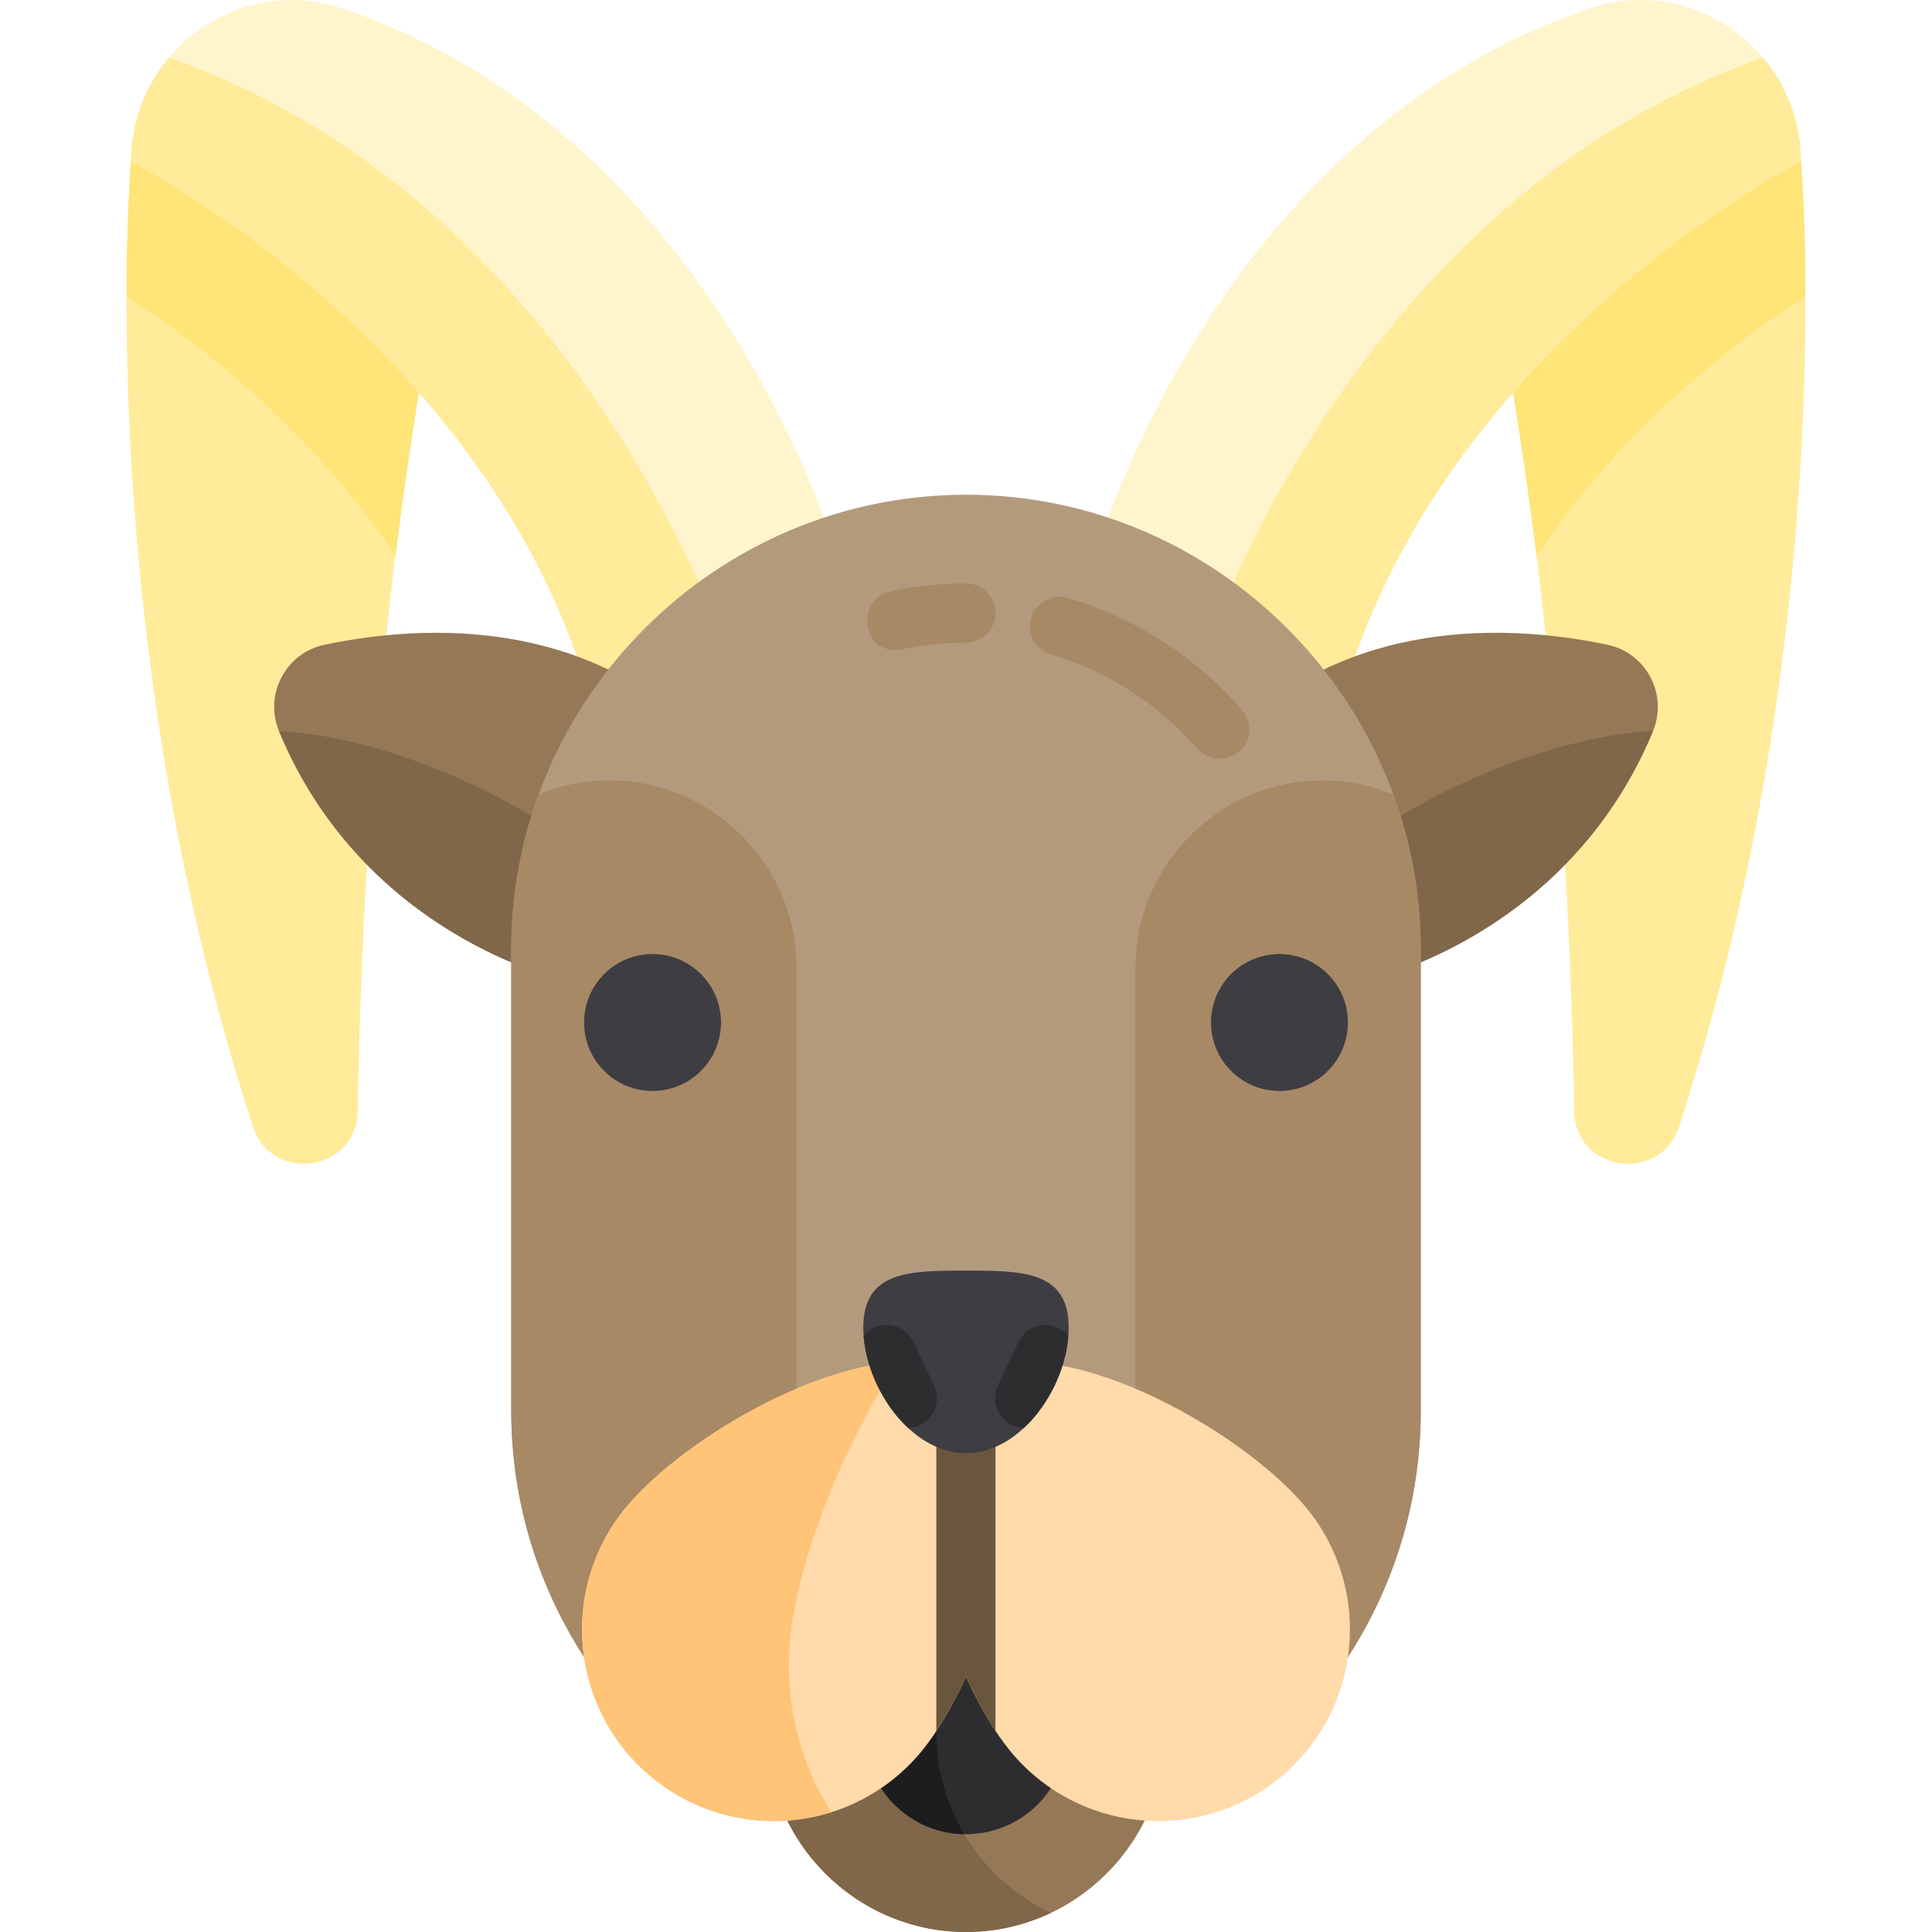
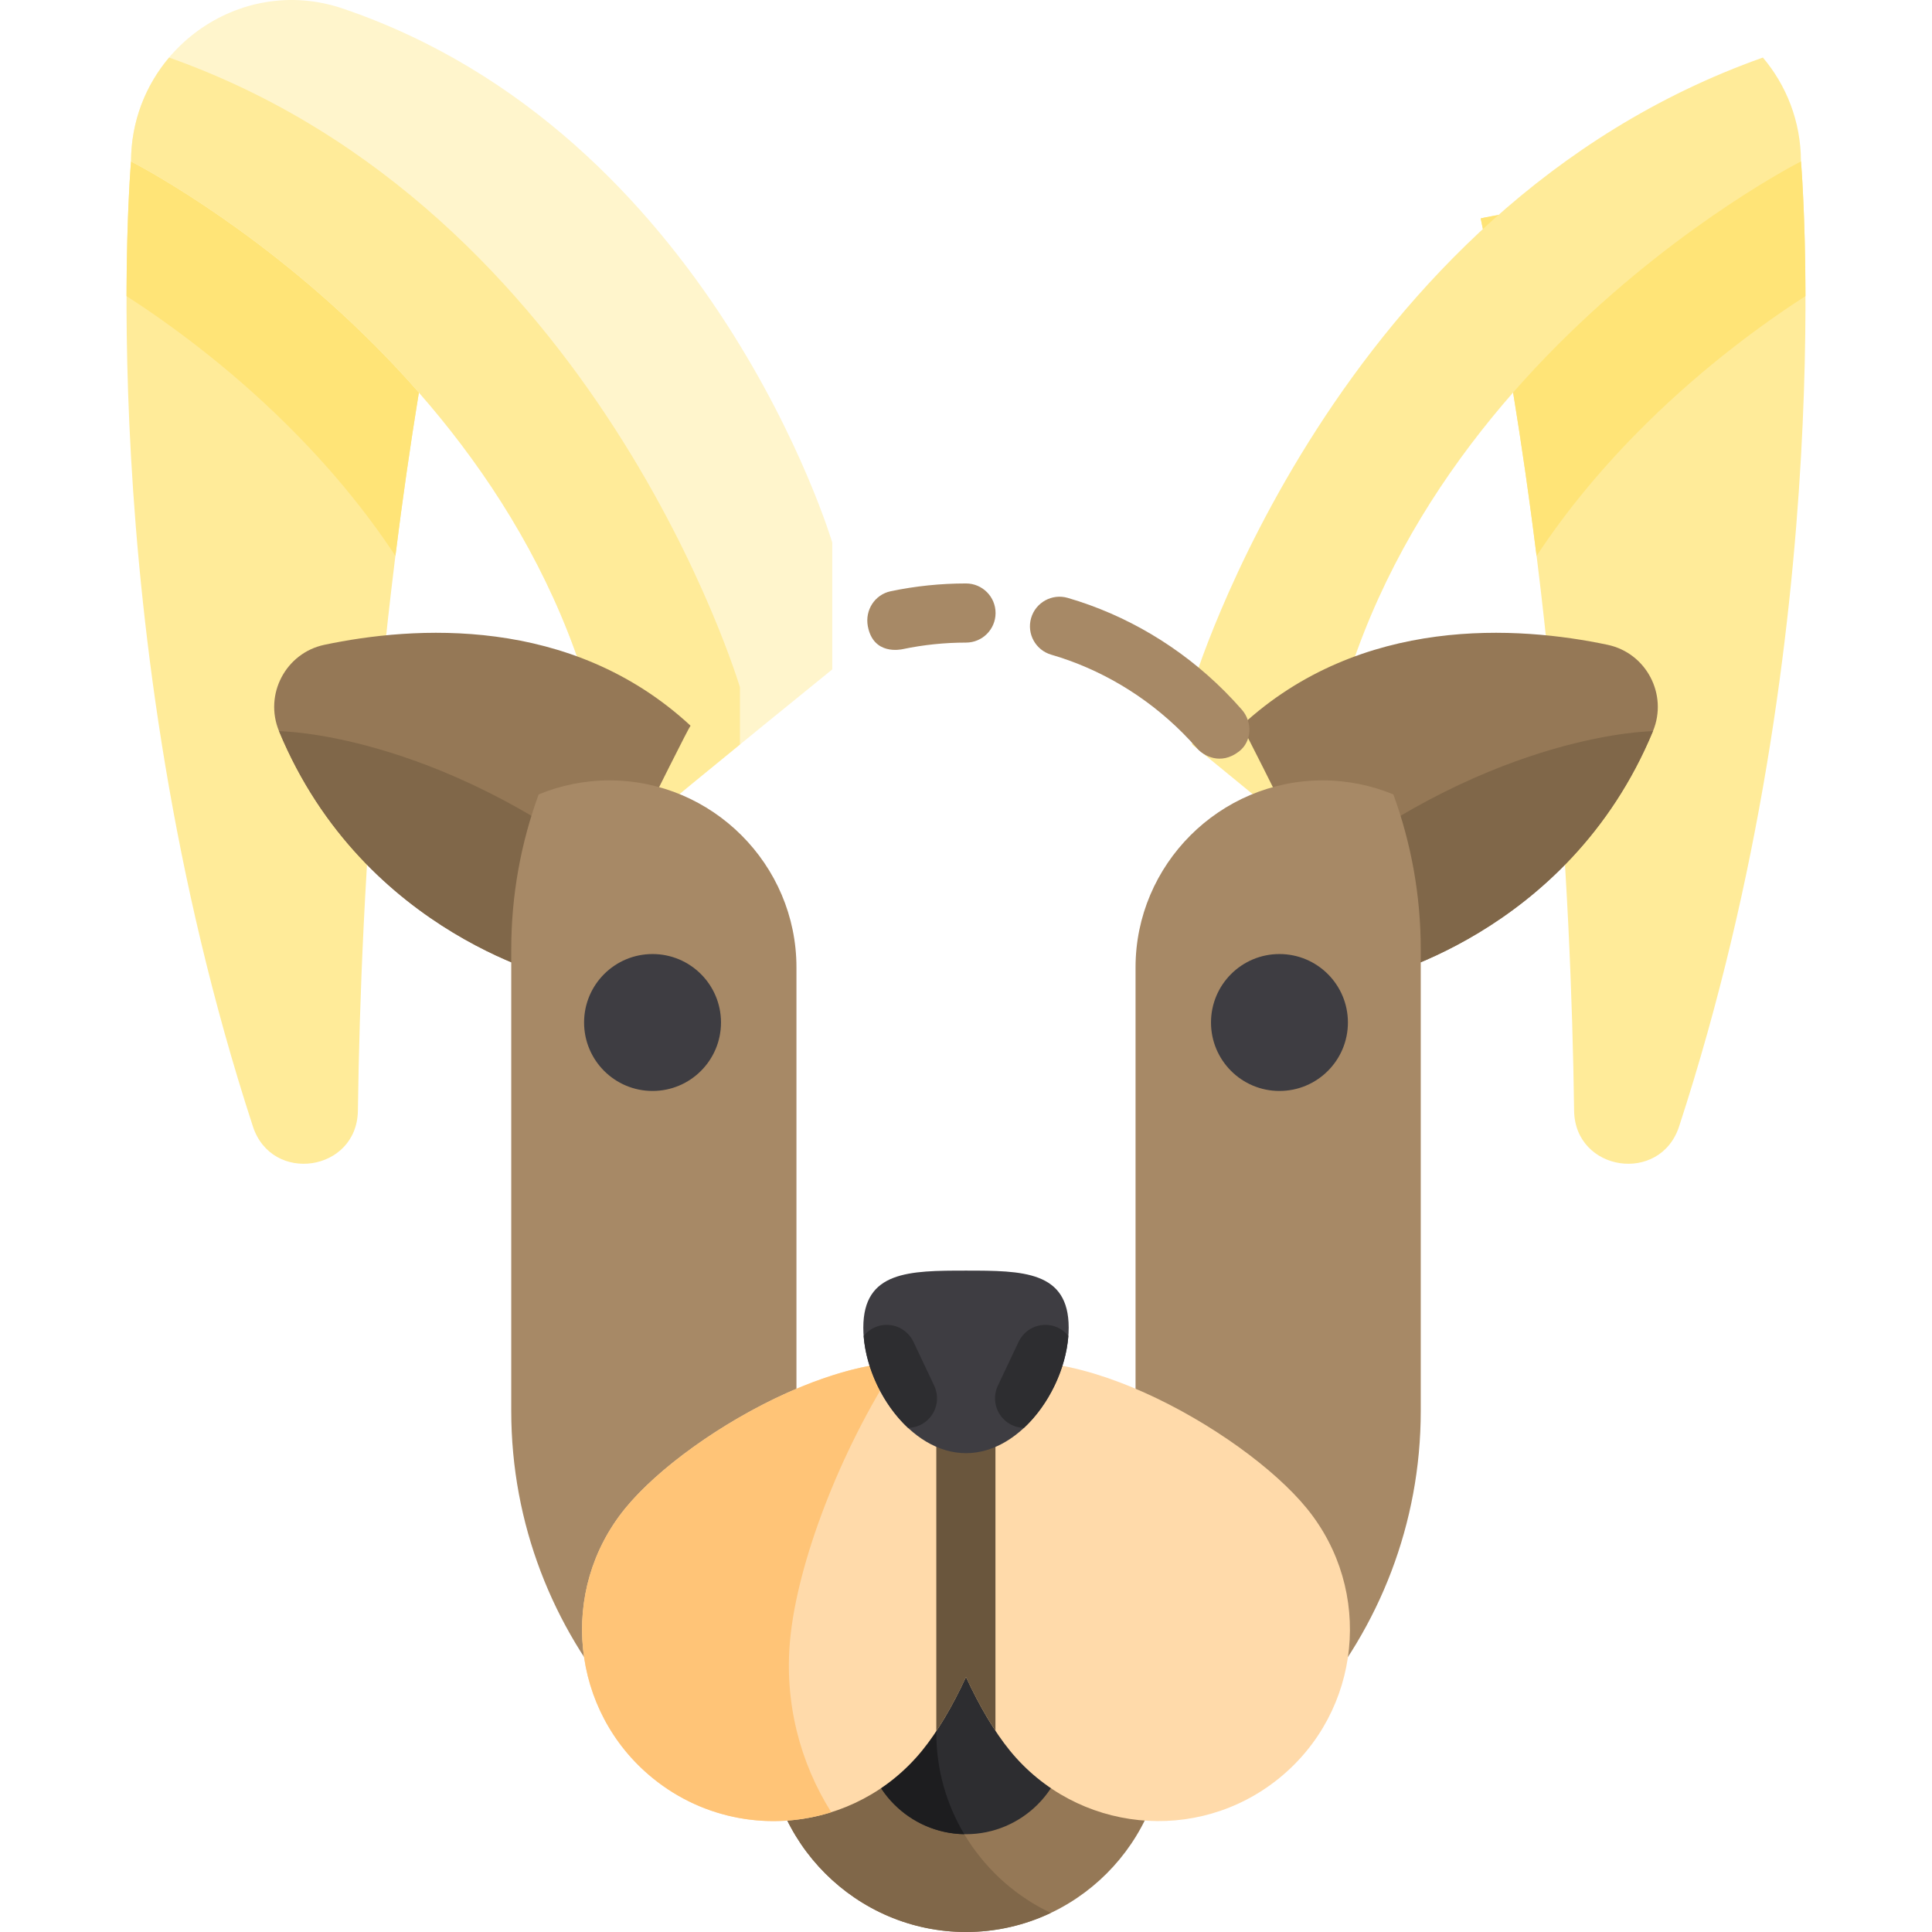
<svg xmlns="http://www.w3.org/2000/svg" version="1.1" id="Layer_1" x="0px" y="0px" viewBox="0 0 512 512" style="enable-background:new 0 0 512 512;" xml:space="preserve">
  <path style="fill:#FFEB99;" d="M477.276,42.78c0,0,10.758,123.772-32.293,255.728c-5.013,15.366-27.61,11.985-27.829-4.176  c-0.799-59.345-5.844-146.525-24.754-236.449C392.514,57.591,477.276,42.78,477.276,42.78z" />
  <path style="fill:#FFE477;" d="M478.468,78.469c-10.63,6.856-26.412,18.193-42.214,33.806  c-11.402,11.266-21.082,22.963-29.044,35.048c-3.598-28.851-8.407-58.986-14.81-89.44c0.114-0.292,84.876-15.103,84.876-15.103  S478.426,56.028,478.468,78.469z" />
-   <path style="fill:#FFF5CC;" d="M421.162,2.263c27.525-9.347,56.045,11.449,56.113,40.518c0,0-121.525,61.462-128.412,181.974  c-0.282-0.894-35.595-29.647-57.421-47.354v-33.624C291.443,143.778,323.624,35.383,421.162,2.263z" />
  <path style="fill:#FFEB99;" d="M34.724,42.78c0,0-10.758,123.772,32.293,255.728c5.013,15.366,27.61,11.985,27.829-4.176  c0.799-59.345,5.844-146.525,24.754-236.449C119.486,57.591,34.724,42.78,34.724,42.78z" />
  <path style="fill:#FFE477;" d="M33.532,78.469c10.63,6.856,26.412,18.193,42.214,33.806c11.402,11.266,21.082,22.963,29.044,35.048  c3.598-28.851,8.407-58.986,14.81-89.44c-0.114-0.292-84.876-15.103-84.876-15.103S33.573,56.028,33.532,78.469z" />
  <path style="fill:#FFF5CC;" d="M90.838,2.263C63.313-7.084,34.793,13.712,34.724,42.78c0,0,121.525,61.462,128.412,181.974  c0.282-0.894,35.595-29.647,57.421-47.354v-33.623C220.557,143.778,188.376,35.383,90.838,2.263z" />
  <g>
    <path style="fill:#FFEB99;" d="M44.814,15.252c-6.212,7.353-10.065,16.88-10.09,27.528c0,0,121.525,61.462,128.412,181.974   c0.188-0.598,15.982-13.605,32.955-27.454v-15.169C196.091,182.134,158.481,55.516,44.814,15.252z" />
    <path style="fill:#FFEB99;" d="M467.185,15.252c6.212,7.353,10.066,16.88,10.09,27.528c0,0-121.525,61.462-128.412,181.974   c-0.188-0.598-15.982-13.605-32.955-27.454v-15.169C315.909,182.134,353.519,55.516,467.185,15.252z" />
  </g>
  <path style="fill:#957856;" d="M149.309,259.7c0,0-52.74-11.403-75.36-65.929c-4.025-9.703,1.754-20.729,12.033-22.895  c23.418-4.935,65.232-7.991,97.019,21.44C182.137,193.18,149.309,259.7,149.309,259.7z" />
  <path style="fill:#806749;" d="M163.294,231.454c-48.282-37.493-89.34-37.683-89.34-37.683c22.62,54.526,75.36,65.929,75.36,65.929  S155.928,246.302,163.294,231.454z" />
  <path style="fill:#957856;" d="M362.69,259.7c0,0,52.74-11.403,75.36-65.929c4.025-9.703-1.754-20.729-12.033-22.895  c-23.418-4.935-65.232-7.991-97.019,21.44C329.863,193.18,362.69,259.7,362.69,259.7z" />
  <path style="fill:#806749;" d="M348.705,231.454c48.282-37.493,89.34-37.683,89.34-37.683c-22.62,54.526-75.36,65.929-75.36,65.929  S356.072,246.302,348.705,231.454z" />
-   <path style="fill:#B39A7C;" d="M256,131.111L256,131.111c-66.282,0-120.513,54.231-120.513,120.513v122.304  c0,29.908,11.045,57.361,29.254,78.486h182.52c18.208-21.126,29.254-48.578,29.254-78.486V251.625  C376.513,185.343,322.282,131.111,256,131.111z" />
  <g>
    <path style="fill:#A78966;" d="M198.661,452.416c7.708-8.743,12.408-20.193,12.408-32.694V256.37   c0-27.257-22.301-49.558-49.559-49.558l0,0c-6.632,0-12.966,1.329-18.762,3.72c-4.695,12.84-7.262,26.681-7.262,41.095V373.93   c0,29.908,11.045,57.361,29.253,78.486H198.661z" />
    <path style="fill:#A78966;" d="M313.339,452.416c-7.708-8.744-12.408-20.194-12.408-32.694V256.37   c0-27.257,22.301-49.558,49.56-49.558l0,0c6.632,0,12.966,1.329,18.762,3.72c4.695,12.84,7.262,26.681,7.262,41.095V373.93   c0,29.908-11.045,57.361-29.253,78.486H313.339z" />
    <path style="fill:#A78966;" d="M229.986,165.965c-0.8-4.254,1.823-8.391,6.059-9.279c6.525-1.37,13.239-2.065,19.954-2.065   c4.329,0,7.837,3.509,7.837,7.837c0,4.328-3.508,7.837-7.837,7.837c-5.636,0-11.265,0.582-16.734,1.729   C238.723,172.139,231.445,173.714,229.986,165.965z" />
    <path style="fill:#A78966;" d="M317.301,198.387c-1.237-1.417-2.547-2.82-3.896-4.169c-9.773-9.773-21.811-16.938-34.812-20.721   c-4.157-1.209-6.545-5.558-5.335-9.713c1.208-4.157,5.563-6.543,9.713-5.335c15.527,4.517,29.885,13.055,41.518,24.688   c1.599,1.599,3.154,3.261,4.622,4.943c2.846,3.26,2.675,8.411-0.75,11.057C323.396,202.971,318.85,200.162,317.301,198.387z" />
  </g>
  <g>
    <circle style="fill:#3E3D42;" cx="172.93" cy="270.973" r="18.142" />
    <circle style="fill:#3E3D42;" cx="339.069" cy="270.973" r="18.142" />
  </g>
  <path style="fill:#957856;" d="M256,399.693L256,399.693c-29.04,0-52.801,23.76-52.801,52.801v6.705  C203.199,488.24,226.96,512,256,512l0,0c29.04,0,52.8-23.76,52.8-52.8v-6.705C308.8,423.454,285.04,399.693,256,399.693z" />
  <path style="fill:#806749;" d="M248.13,459.2v-6.705c0-21.018,12.45-39.262,30.335-47.742c-6.827-3.237-14.443-5.057-22.465-5.057  c-29.04,0-52.801,23.76-52.801,52.801v6.705C203.199,488.24,226.96,512,256,512c8.023,0,15.638-1.82,22.465-5.057  C260.58,498.461,248.13,480.217,248.13,459.2z" />
  <path style="fill:#2D2D30;" d="M256,425.61c-14.824,0-26.883,12.06-26.883,26.883v6.706c0,14.824,12.06,26.883,26.883,26.883  c14.823,0,26.883-12.06,26.883-26.883v-6.706C282.883,437.67,270.824,425.61,256,425.61z" />
  <path style="fill:#1D1D1F;" d="M248.13,452.505c0-9.797,2.713-18.987,7.41-26.872c-14.612,0.247-26.424,12.202-26.424,26.872v6.706  c0,14.669,11.813,26.625,26.424,26.872c-4.699-7.886-7.41-17.076-7.41-26.872V452.505z" />
  <path style="fill:#FFDAAA;" d="M346.339,399.764c-17.099-20.987-67.322-49.087-90.339-35.072  c-23.016-14.015-73.239,14.085-90.339,35.072c-17.712,21.739-14.447,53.721,7.292,71.433c21.739,17.712,53.721,14.447,71.433-7.292  c4.012-4.925,8.035-11.725,11.613-19.488c3.578,7.764,7.601,14.565,11.613,19.488c17.712,21.739,49.693,25.004,71.433,7.292  C360.785,453.485,364.05,421.504,346.339,399.764z" />
  <path style="fill:#FFC477;" d="M209.399,434.403c1.922-20.049,12.927-49.444,28.465-73.381  c-25.05,1.485-58.801,22.301-72.203,38.751c-17.712,21.739-14.447,53.721,7.292,71.433c13.75,11.203,31.596,14.004,47.338,9.055  C211.98,467.065,207.797,451.128,209.399,434.403z" />
  <path style="fill:#6A563D;" d="M248.13,361.658v97.121c2.735-4.133,5.408-9,7.87-14.341c2.442,5.299,5.093,10.13,7.803,14.241  v-97.007c-2.839,0.606-5.387,1.578-7.803,3.042C253.641,363.277,250.995,362.262,248.13,361.658z" />
  <path style="fill:#3E3D42;" d="M283.212,351.844c0,15.029-12.184,33.26-27.212,33.26c-15.029,0-27.212-18.23-27.212-33.26  s12.184-15.119,27.212-15.119C271.029,336.725,283.212,336.815,283.212,351.844z" />
  <g>
    <path style="fill:#2D2D30;" d="M242.067,355.583c-0.885-1.87-2.504-3.335-4.451-4.032c-1.934-0.692-4.124-0.581-5.984,0.3   c-1.074,0.508-2.012,1.268-2.752,2.188c0.659,8.752,5.159,18.21,11.757,24.363c1.104-0.021,2.204-0.264,3.207-0.739   c1.861-0.88,3.335-2.503,4.023-4.446c0.697-1.948,0.589-4.128-0.29-5.989L242.067,355.583z" />
    <path style="fill:#2D2D30;" d="M283.121,354.022c-0.738-0.911-1.67-1.666-2.737-2.17c-1.861-0.88-4.05-0.992-5.984-0.3   c-1.948,0.697-3.566,2.162-4.451,4.032l-5.509,11.644c-0.881,1.861-0.987,4.042-0.29,5.989c0.688,1.944,2.163,3.566,4.023,4.446   c0.999,0.472,2.092,0.715,3.191,0.738C277.967,372.244,282.467,362.778,283.121,354.022z" />
  </g>
  <g>
</g>
  <g>
</g>
  <g>
</g>
  <g>
</g>
  <g>
</g>
  <g>
</g>
  <g>
</g>
  <g>
</g>
  <g>
</g>
  <g>
</g>
  <g>
</g>
  <g>
</g>
  <g>
</g>
  <g>
</g>
  <g>
</g>
</svg>